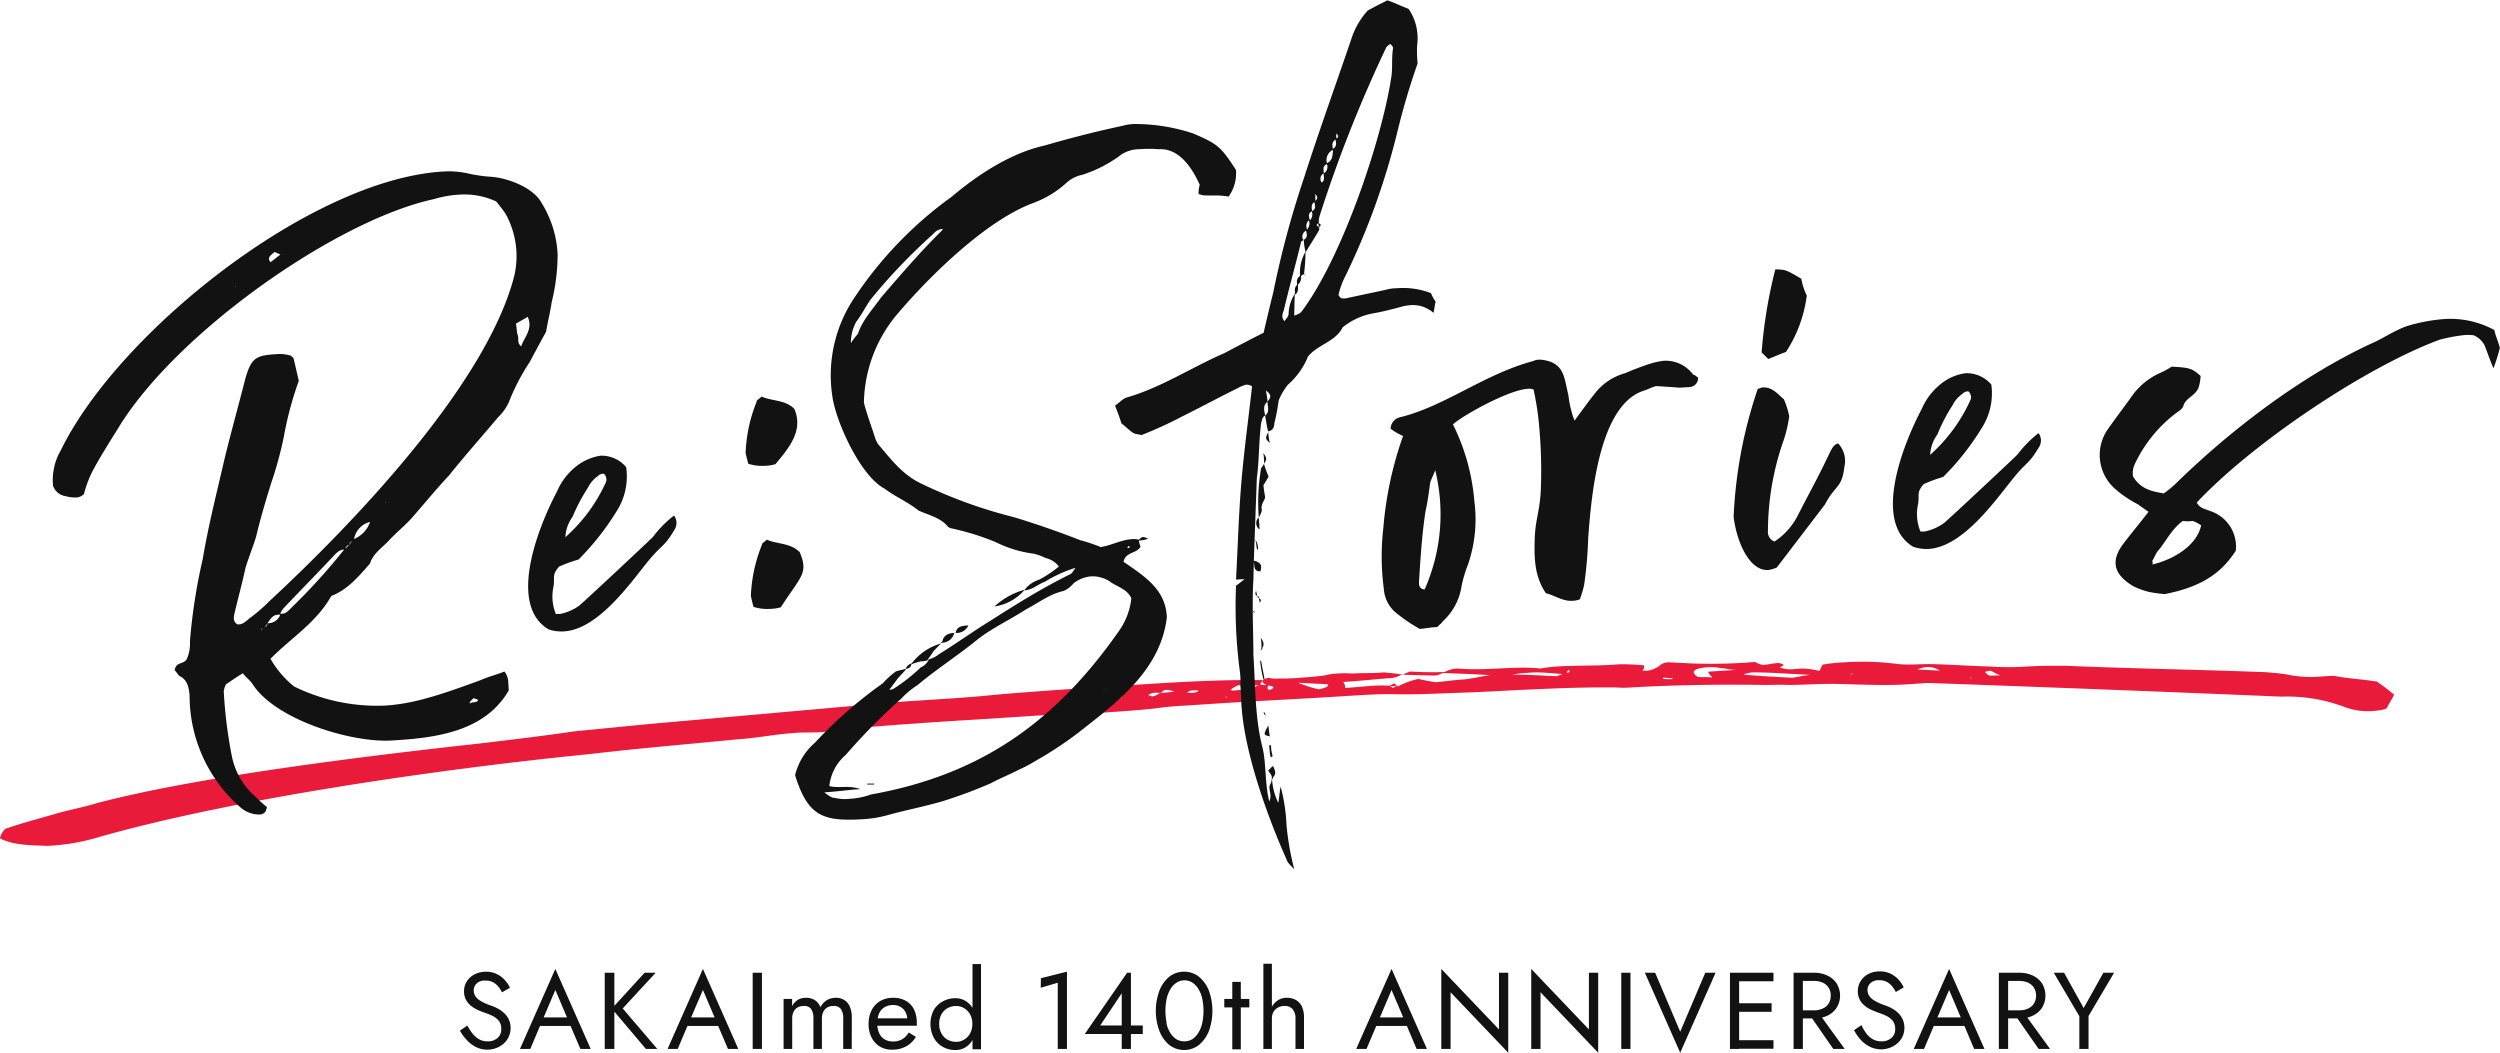
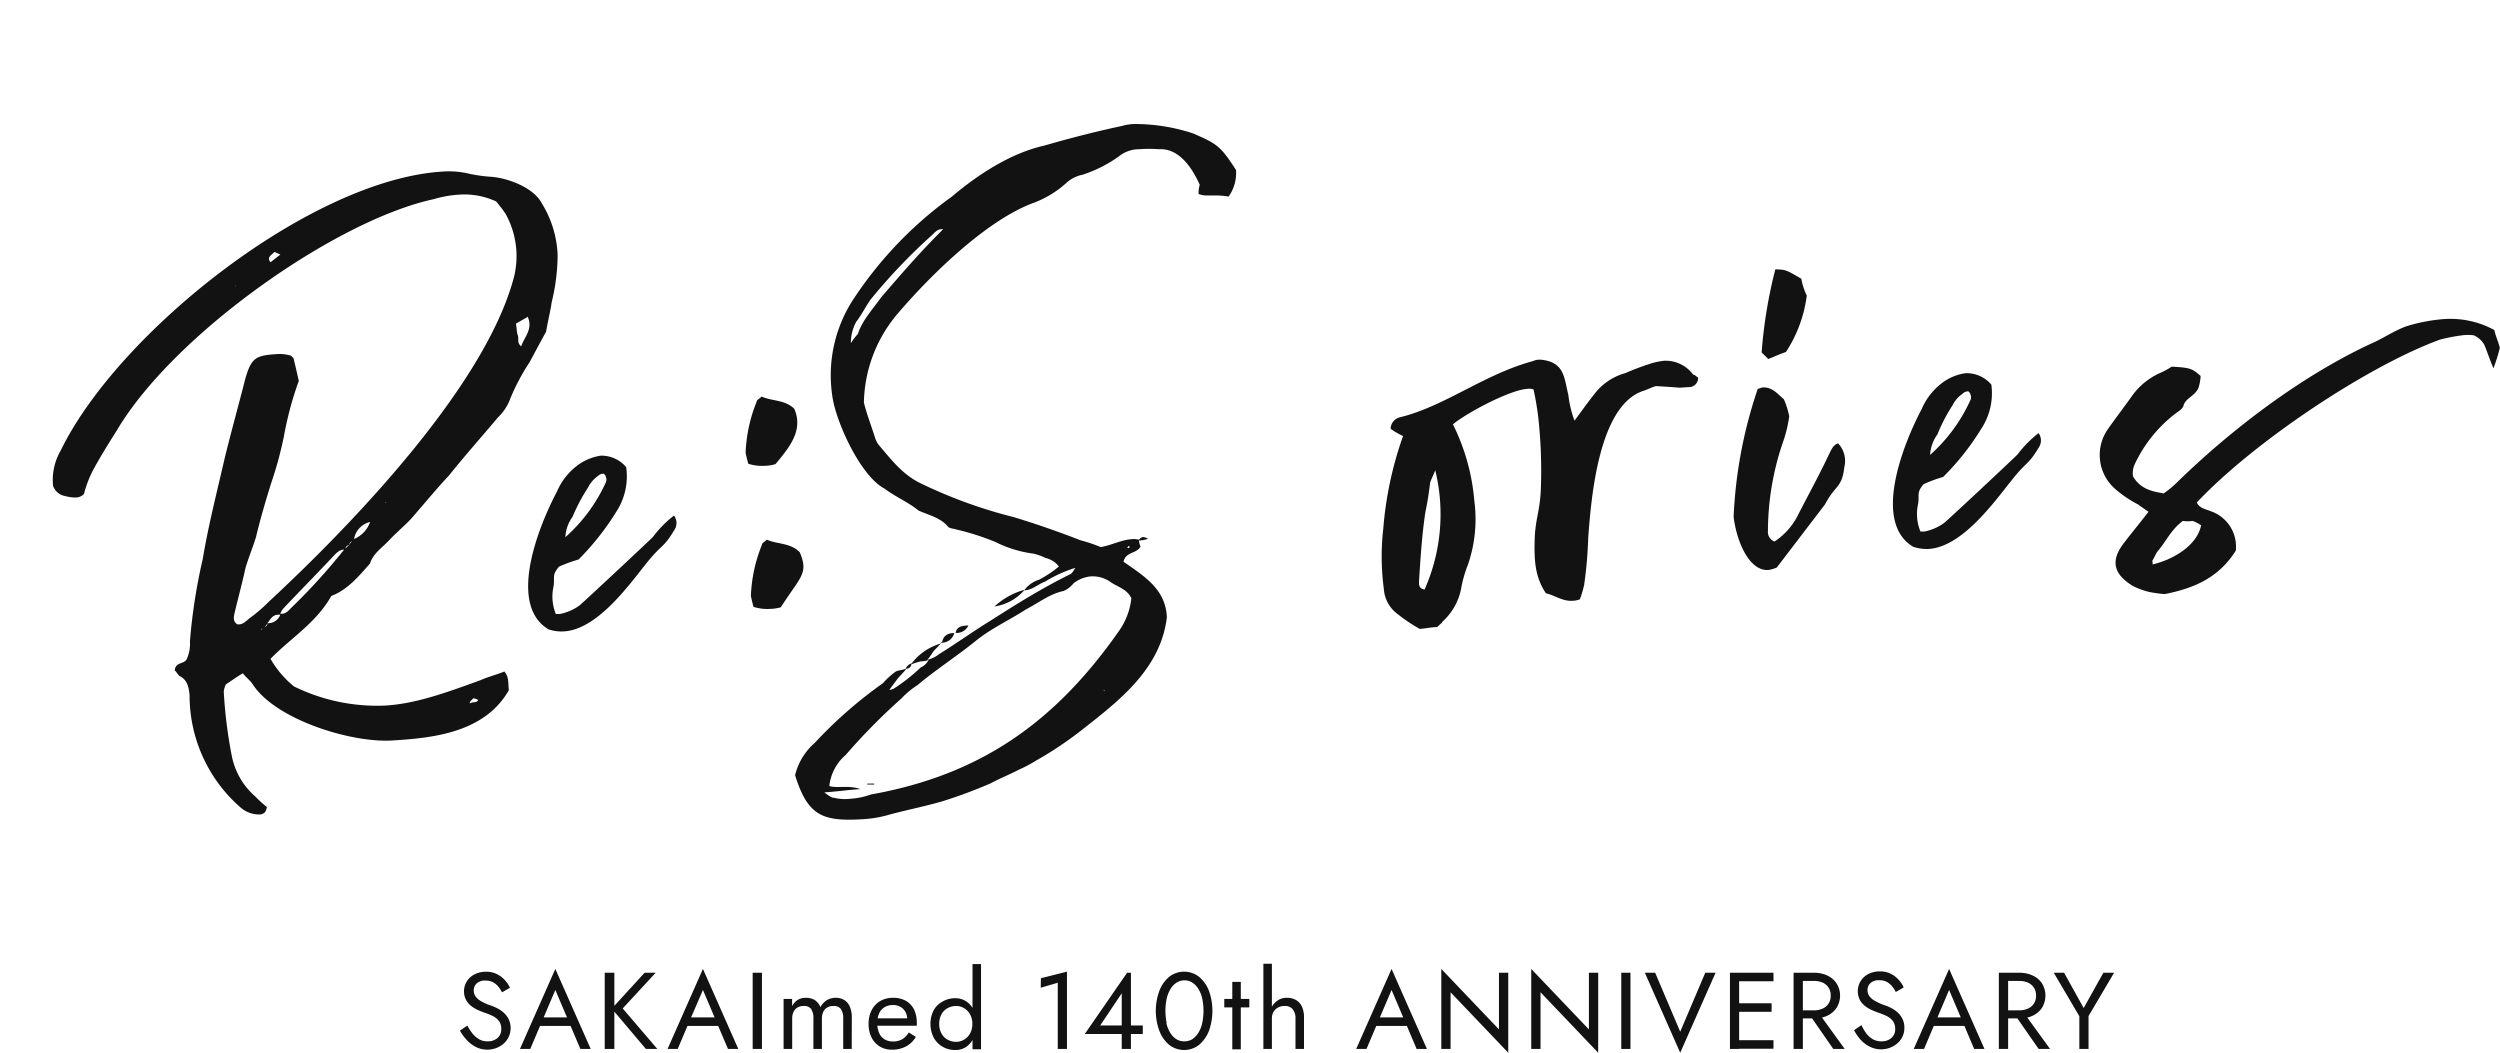
<svg xmlns="http://www.w3.org/2000/svg" viewBox="0 0 293.52 123.6">
  <defs>
    <style>.cls-2{fill:#121212}</style>
  </defs>
  <g id="レイヤー_2" data-name="レイヤー 2">
    <g id="レイヤー_1-2" data-name="レイヤー 1">
-       <path d="M0 98.43c0-.21.41-1.16.85-1.19 1.75-.62 3.94-1.18 5.69-1.7 1.31-.39 3.07-.71 4.82-1.24 11.84-3.13 31.66-5.54 44.88-7 3.74-.44 7.49-.89 11.23-1.44l8.81-.86 25.13-2.23c2.43-.26 5.07-.43 7.72-.6s5.3-.34 7.94-.62c5.07-.43 10.14-.76 15-1.07 5.51-.35 10.81-.7 16.12-.63 0 .21-.21.33-.21.53.22 0 .45.08.67.06-.23-.19-.45-.28-.46-.48a1.16 1.16 0 01.87-.37 1.27 1.27 0 00.45.08c1.1 0 2.21 0 3.09-.1 1.1-.07 2-.13 3.08-.3a6 6 0 011.32-.19 11.38 11.38 0 011.77 0c1.33-.09 2.21 0 3.76-.14.44.07 1.33.12 2.22.27a3.12 3.12 0 01.87-.37 38.37 38.37 0 004 .06 3.34 3.34 0 011.53-.41c3.33.3 6.62-.33 9.73 0a16.47 16.47 0 012.2-.25c2-.12 4.2-.06 6.19-.19l.88-.06a27.88 27.88 0 012.88.13.78.78 0 01-.2.63h.44a2.9 2.9 0 001.74-.73 1.77 1.77 0 01.88-.26l2.65.13a61.84 61.84 0 007.52-.17 3 3 0 00.89.35c.44 0 1.1-.17 1.54-.2a1.36 1.36 0 01.89.15c0 .2-.21.22-.43.33a3.5 3.5 0 001.77.2l.89-.06a9.82 9.82 0 012 .28c.21-.32.2-.52.41-.74a18.22 18.22 0 012.43-.26 31.61 31.61 0 016.42.2c1.33.12 2.43 0 3.75 0 2.43.05 4.65.22 6.86.28a34.36 34.36 0 004.65 0c1.54-.1 2.87-.08 4.42-.08 7.74.33 15.48.44 23.45.75.67.06 1.55.11 2.44.26a13.83 13.83 0 004.21.24l1.32-.08c1.56.31 3.33.4 5.11.69.68.47 1.36 1 2 1.52-.21.53-.63 1.07-.84 1.6a3.13 3.13 0 01-1.09.27 7.89 7.89 0 01-4-.46 19.23 19.23 0 00-7.33-1.17c-13.5-.57-26.56-1.07-39.84-1.55-.66 0-1.55-.11-2.43 0l-1.55.1c-2.86.19-5.75 0-8.84-.05-1.77 0-3.31.11-5.08.13-.89-.05-2 0-2.88 0-5.08-.09-10.61 0-15.68.29a10.46 10.46 0 01-1.77 0c-5.53-.06-11.26.31-16.78.57-2.87.08-5.74.26-8.62.24-2-.08-4.2.07-6.18.19-5.08.33-10.37.57-15.45.9l-3.53.23a34.65 34.65 0 00-3.52.33c-2.21.24-4.41.38-6.62.53L122 84l-4 .26-5.07.32c-4 .26-8 .52-11.91.87-1.54.21-3.09.41-4.63.51-1.1.07-2.21 0-3.31.11-2 .13-4.18.58-6.39.72-5.73.57-11.68 1.06-17.41 1.74-17.37 1.72-42.28 5.28-58.23 9.91a24.52 24.52 0 01-5.5.87c-1.99-.08-3.98-.06-5.55-.88zm131.45-16.6l.22.09v-.11zm6.39-.62A2.27 2.27 0 00137 81c-.44 0-.44.13-.65.35-.45 0-.67-.06-.89 0a1.76 1.76 0 00-.66.24l.45.18a1.72 1.72 0 00.87-.37zm2.87-.08c0-.1-.22-.09-.66-.06a.86.86 0 00-.66.25c.89.04.89.04 1.32-.19zm3.12.62l.22.19v-.1zm.63-.76l.23.09a10 10 0 003.07-.61 15.77 15.77 0 00-2.43 0 4.32 4.32 0 00-.87.53zm4.65 0c.65-.25.43-.44-.24-.5.01.22-.21.43.24.51zm5.74-.06c.44-.13 1.1-.18 1.09-.59l-3.54-.18a16.28 16.28 0 002.45.78zm-1.76.21h-.44zm7.5-.58a17.11 17.11 0 012.43-.06c.22.09.45.18.45.28.22-.11.44-.13.44-.23a7.77 7.77 0 01-.89 0c.22-.11.65-.24.65-.35.23.19.23.3.46.39a9.39 9.39 0 012.4-.88c.67.16 1.11.24 2 .39.88-.06 2-.24 3.09-.31s2-.33 3.3-.52c-2.22-.16-3.77-.17-5.54-.26a2 2 0 01-1.32.29c-1.1 0-2.21-.06-3.54-.08a2.75 2.75 0 01-1.09.38c-1.76.12-3.53.33-5.73.47a1 1 0 01.24.71zM179.33 79a10.56 10.56 0 00-1.76.21c2.43 0 4 .16 5.31.18a1.59 1.59 0 01.65-.25c-1.32-.07-2.66-.29-4.2-.14zm4.85-.32c-.22.12-.21.22-.21.33.22-.07.44-.08.21-.38zm11.08.94v.1c.22 0 .66.06 1.1 0v-.1c-.43.01-.87-.07-1.1-.05zm4-.16c.44.08 1.11 0 1.77.09-.23-.29-.46-.48-.46-.69l3.31-.21c-.89 0-1.34-.22-1.78-.19a5.8 5.8 0 00-2-.08c-1.33.14-1.54.56-.86 1.03zm5.52-.25c2 .18 3.76.27 5.54.36.44 0 .87-.16 2.2-.34-2.88-.13-4.88-.31-6.87-.28a5.08 5.08 0 00-.89.21zm12.38 0l.44-.13h-.22zm10.59-.47a2.44 2.44 0 00-1.56-.42 4.27 4.27 0 00-1.09.28zm2 .49zm1.78.39l-.22-.08v.1zm1.53-.71c.22.19.23.29.45.38s.66 0 1.33 0c-.68-.27-.9-.46-1.13-.55a4.65 4.65 0 00-.66.14z" fill="#ea1a3a" />
      <path class="cls-2" d="M7.13 52.89C13.86 39.05 36.44 21.08 52 20.14a10.44 10.44 0 013.19.28 17.68 17.68 0 002.38.33c1.94.11 5 1.22 6 3.05a12.49 12.49 0 011.9 6.12 23.89 23.89 0 01-.7 5.58c-.14 1-.4 2-.66 3.46-.48.85-1.19 2.19-1.91 3.53a25.4 25.4 0 00-2.27 4.26A5.74 5.74 0 0158.47 49c-1.88 2.24-3.87 4.47-5.76 6.83-1.52 1.62-2.93 3.35-4.46 5.1-.82.87-1.75 1.63-2.57 2.51s-1.86 1.52-2.24 2.72c-1.41 1.62-2.7 3.11-4.54 3.81-1.79 3.17-4.69 4.88-7.14 7.38a11.52 11.52 0 002.77 3.25 22.1 22.1 0 0010.67 2.24c3.43-.2 6.77-1.35 11.26-3 .92-.41 1.73-.58 2.76-1 .56.67.43 1.38.52 2.2-2.86 5-8.93 5.61-13.73 5.9s-13.74-2.47-16.38-6.66c-.33-.46-.78-.78-1.11-1.23-.7.39-1.39.91-2 1.3a2.84 2.84 0 00-.25.83 55 55 0 00.95 7.6A8.49 8.49 0 0030 93.54a12.2 12.2 0 001.34 1.21c-.13.6-.25.73-.71.87a3.31 3.31 0 01-2.37-.8 17.42 17.42 0 01-6-13.18c-.09-1-.29-1.86-1.2-2.28-.22-.22-.33-.45-.55-.67.14-1 1-.66 1.4-1.27a4.42 4.42 0 00.39-2.14 66.47 66.47 0 011.5-9.63c.67-4 1.67-7.87 2.57-11.81.76-3.11 1.63-6.22 2.39-9.21.75-2.76 1.33-2.91 4-3.07a4.52 4.52 0 011.25.16c.11 0 .22.1.45.33.2.81.41 1.74.62 2.67a40 40 0 00-1.76 6.58 45.64 45.64 0 01-1.51 5.51c-.62 2-1.24 4.08-1.75 6.23-.37 1.2-.86 2.4-1.23 3.61-.38 1.78-.88 3.58-1.27 5.25-.12.48-.25 1.08.31 1.4.57.08.92-.29 1.39-.68a19.51 19.51 0 002.33-2C41 61.9 57 45.39 60.36 32.47a10.22 10.22 0 00-1-7.36 15.43 15.43 0 00-1.11-1.46 8.89 8.89 0 00-4.31-.8 13 13 0 00-3 .53c-11.48 2.46-30.52 15.86-37.19 27.1-1 1.59-2 3.18-2.85 4.77A12.77 12.77 0 009.86 58a1.37 1.37 0 01-.92.41 4.42 4.42 0 01-1.25-.16 1.84 1.84 0 01-1.46-1.21 6.89 6.89 0 01.9-4.15zm20.1-19a.41.41 0 00.23-.13.41.41 0 01-.23.13zm.35-.26a.12.12 0 00.11-.12zm3.12 40.2v.24c0-.12 0-.12.13-.24zm2.21-1.66h-.23c-.68 0-.92.53-1.28 1a1.94 1.94 0 01-.35.49c.23-.13.35-.25.35-.49a1.53 1.53 0 001.51-1zm-1.15-41.38c.34-.26.81-.64 1.16-.9l-.68-.31c-.46.42-.93.65-.48 1.21zm2.42 40.59a70.44 70.44 0 006.22-6.85c-.57 0-.92.41-1.39.91-1.88 2-3.86 4-5.74 6a1.87 1.87 0 00-.36.61c.57.08.92-.29 1.27-.67zm7.16-7.85A.56.56 0 0041 64c-.22 0-.34.14-.46.39.23-.14.23-.25.46-.39a1.88 1.88 0 01.34-.47zm2.11-2.25a2.5 2.5 0 00-1.88 2 3.32 3.32 0 001.88-2zm1.76-2.22a.13.13 0 00.12-.13zm9.93 23.54c.46-.27.8 0 1-.42a1.73 1.73 0 00-.56-.2l-.24.25c-.08.01-.2.25-.2.37zm5.62-43.32c.22.45-.13.94.43 1.38.36-1.08 1.41-2 .77-3.46l-1.39.8c.1.46.09.93.19 1.28z" />
      <path class="cls-2" d="M79.2 62.18c-1.31 2.2-1.41 1.62-3.2 3.82-2 2.48-5.78 7.89-9.78 8.13a4.74 4.74 0 01-1.82-.24c-4.84-2.89-1.19-12.06 1-16.19a7.47 7.47 0 012.82-3.35 6.22 6.22 0 012.3-.85 3.78 3.78 0 013 1.35A7.59 7.59 0 0172.41 60a31.11 31.11 0 01-4.48 5.69 17.16 17.16 0 00-2.3.84c-.83 1-.49 1.09-.63 2.28a5.42 5.42 0 00.26 3.28h.46a5.84 5.84 0 002.31-1c.34-.26 8.29-7.68 8.64-8.06a12.87 12.87 0 012.46-2.5 1.45 1.45 0 01.07 1.65zm-8.08-5.52a.8.8 0 000-.7c0-.12-.11-.23-.22-.34a.89.89 0 00-.7.27 3.59 3.59 0 00-1.17 1.37 20.2 20.2 0 00-1.8 3.41 4.38 4.38 0 00-.85 2.4 19.27 19.27 0 004.74-6.41zM93.26 48c1.08 2.53-.56 4.51-2.21 6.49a4.6 4.6 0 01-1.26.2 5.31 5.31 0 01-1.93-.24c-.11-.34-.21-.81-.32-1.27a17.72 17.72 0 011.29-6c0-.23.35-.37.59-.62 1.24.56 2.73.35 3.84 1.44zm.62 16.8c1.08 2.53.16 2.82-2.21 6.5a5.07 5.07 0 01-1.27.19 5.34 5.34 0 01-1.93-.24c-.1-.34-.21-.81-.31-1.27a17.72 17.72 0 011.29-6c0-.23.35-.37.58-.62 1.25.56 2.73.35 3.85 1.46zm1.79 22.41a51.3 51.3 0 018-7 8.66 8.66 0 011.52-1.38c.35-.14.8-.17 1.15-.31a1 1 0 01.7-.63 6.56 6.56 0 013.37-2.32c0-.12.11-.13.23-.25.13-.72.71-1 1.4-1a1.51 1.51 0 01-1.4 1.14c-.12 0-.12 0-.23.14s-.59.62-.82.87a7.81 7.81 0 01-.71 1 3.66 3.66 0 001.38-.67c2.09-1.3 4.06-2.72 6.15-4 3.13-2 6-3.78 9.26-5.39.23-.13.35-.37.59-.74a15.35 15.35 0 00-3.58 1.63c-.8.28-1.39.91-2.3 1h-.12a3.4 3.4 0 011.74-1.24 13 13 0 002.32-1.55 2.71 2.71 0 00-1.57-1 6.58 6.58 0 00-1.36-.5 14 14 0 01-4.53-1.38 29.87 29.87 0 00-4.64-1.48c-.23-.1-.8-.07-1-.41-.89-1-2.25-1.28-3.38-1.8-1.23-1-2.7-1.6-4-2.58-2.82-1.48-5.74-7.89-6.13-10.93a16.32 16.32 0 012.68-11.59 45.7 45.7 0 0111.36-11.75c3.15-2.67 7-5.14 10.88-6 3.1-.9 6.08-1.66 9.18-2.32a5.5 5.5 0 011.38-.21 21.78 21.78 0 016.93 1.12c2.82 1.24 3.16 1.45 5 4.28a4.8 4.8 0 01-.87 3.12 9.4 9.4 0 00-1.83-.13h-.8a2.37 2.37 0 01-.9-.18 3.45 3.45 0 01.14-1.07c-.87-1.95-2.41-4.33-4.81-4.18a14.46 14.46 0 00-2.28 0 3.81 3.81 0 00-2.42.85 15.44 15.44 0 01-4.27 2.15 3.92 3.92 0 00-1.85.93 12 12 0 01-3.83 2.35c-5.52 2-12.19 8.51-16.18 13.23a16.56 16.56 0 00-3.79 10.24c.31 1.27.84 2.66 1.27 4a3.06 3.06 0 00.43.92c1.44 1.68 2.77 3.48 4.91 4.53a56.67 56.67 0 0011 4q3.92 1.19 7.81 2.71a18.49 18.49 0 012.38.8c1.26-.2 2.41-.85 3.67-.93a2 2 0 01.8.07v-.12a2.56 2.56 0 00.21.93c-.48.85-1.73.58-2 1.77 2.47 1.73 4.95 3.23 5.09 6.52-.71 5.93-5.37 9.63-9.79 13.08a42.79 42.79 0 01-5.57 3.75 16.43 16.43 0 01-2 1.06c-1 .53-2.2 1-3.35 1.62a58 58 0 01-5.65 2.1c-2.07.6-4.13 1-6.2 1.56a13.92 13.92 0 01-3.09.54c-4.69.28-6.5-.31-8-5.17a7.36 7.36 0 012.32-3.8zm2.24 6.45a5.25 5.25 0 001.93.12 8.64 8.64 0 002.41-.5C115 91 123.8 84.91 131.37 74.09a8.17 8.17 0 001.46-3.85c-.54-1.15-1.68-1.32-2.58-2a3.67 3.67 0 00-2.15-.57 3.79 3.79 0 00-2.07.83 3 3 0 01-1.17.89c-1.6.34-2.88 1.36-4.39 2.15-2 1.3-4.16 2.26-6 3.78-2.22 1.78-4.65 3.35-6.75 5.12a9.61 9.61 0 00-1.88 1.56 72.11 72.11 0 00-6.55 6.64 5.58 5.58 0 00-1.92 3.65c1 .29 2.29-.14 3.64.36-1.6.1-2.63.28-4.23.38.56.43.9.65 1.13.63zm2.81-54.45c.5-1.56 1.67-2.81 2.73-4.29 2.35-2.73 4.59-5.34 7.28-8-.57-.09-.92.29-1.28.66a67.32 67.32 0 00-7.26 7.62c-.59.86-1 1.71-1.66 2.58a5.13 5.13 0 00-.63 2.51 7.18 7.18 0 01.82-1.08zM102.63 92v.11h-.8V92zm2.21-11.09a20.27 20.27 0 003.26-2.55 1.86 1.86 0 00.93-.88 2.7 2.7 0 01-.92.17A7.27 7.27 0 00107 78a.58.58 0 01-.58.51c-.36.49-.82.87-1.18 1.37s-.47.61-.82 1.11a.78.78 0 00.42-.11zm7.35-6.57c.13-.83.82-.87 1.51-.91a1.52 1.52 0 01-1.51.88zm4.53-3.1a8.6 8.6 0 013.58-2 5.7 5.7 0 01-3.58 1.97zM129.6 81v.12h.11zm3-16.67v-.24a.3.3 0 00-.24.25zm1.05-.89c.24-.25.35-.37.58-.39a1.84 1.84 0 01.57.21 4.23 4.23 0 01-1.12.21z" />
-       <path class="cls-2" d="M148.54 48.79c-.34.14-.35.5-.47.86-.28 2.13-.22 4.37-.51 6.5l-.35 9.68c.8.19 1 .53.77 1.25-.8 0-.67-.55-.77-1.13l-.05 2.12c-.18 2.6 0 6.48 0 8.83.25 3.76.16 7.41 1.1 11 .41 1.85.24 4.1.76 6.19.36-.73-.08-1.29.05-1.89a1.57 1.57 0 00.25-.95c0-.24-.22-.46-.44-.8.23-.13.35-.38.59-.51.21.46.43.92 0 1.3 0 .12 0 .12-.12.24a7.37 7.37 0 00.73 2.78c.14-.83.15-1.3.28-1.9a21 21 0 01.69 4.55 32.5 32.5 0 00.9 5.13c-.56-.55-.78-.78-.89-1.12-2.16-4.82-4.83-12.19-5.27-17.7-.09-.94-.07-1.88-.16-2.7a9.4 9.4 0 00-.07-1.76 57.91 57.91 0 01-.44-10c.23-.14.69-.52 1-.77l-1 .06c.21-3.9.31-7.67.63-11.46S146.6 49 147 45.35a1.46 1.46 0 00-.68-.19 4.24 4.24 0 00-1 .41c-2.19 1.08-4.39 2.27-6.58 3.35a47.29 47.29 0 01-4.74 2.17c-.22-.11-.68-.08-1-.29s-.78-.66-1.34-1.1a21.41 21.41 0 00-.75-2.07c.58-.39.94-.88 1.51-1 4-1.18 7.51-3.51 11.31-5.16 1.51-.79 3-1.59 4.63-2.4.38-1.67.76-3.22 1.14-4.78a110.36 110.36 0 013.64-13.52c1.73-5.41 3.69-10.82 5.53-16.23a9.09 9.09 0 011.91-3.3c.7-.39 1.51-.8 2.31-1.2.91.3 1.7.72 2.49 1a6.12 6.12 0 011 4.29 14.41 14.41 0 00.06 2.12 82.64 82.64 0 00-2.37 8A84.87 84.87 0 01158 32.33a9.26 9.26 0 00-.85 2.29c.22.45.44.44.79.42l4.7-1a5 5 0 011.37-.2 9.13 9.13 0 014 .58 4.48 4.48 0 00.55 1c-.13.47-.13.83-.26 1.31a3.63 3.63 0 00-2.49-.91 5.64 5.64 0 00-1.26.19c-1.15.31-2.3.61-3.44.8a8 8 0 00-3.47 1.62c-.84 1.7-2.9 2-4.07 3.43a8.76 8.76 0 01-2.37 3.32 7.42 7.42 0 00-1.07 1.83 26.61 26.61 0 01-.52 2.74c0 .48-.25.84-.71.87a7.05 7.05 0 00.19 1.4c-.55-.55-.55-.55-.19-1.28-.16-.66-.26-1.36-.36-1.95zm-1.36 22.93c-.11.13 0 .12.11.23 0-.12 0-.12-.11-.23zm.41-7.21c-.1-.46-.1-.81-.2-1.16a1.9 1.9 0 01.31 1.16zm.09 5.65a7.67 7.67 0 01-.21-.81c-.13.48-.13.48.32.69zm.37-15.1c0-.11.24-.36.35-.6a5.71 5.71 0 00-.08-1.29c.44.68.44.68.08 1.29a14.76 14.76 0 00.54 1.49 11 11 0 01-.6 1 12.65 12.65 0 00.2 1.4c0 .36-.59.86-.38 1.56a2.92 2.92 0 01-.37.84c0 .36.1.82.08 1.41a.91.91 0 01-.08-1.41 23.55 23.55 0 01.26-5.69zm-.26 15c0 .23.11.46.1.7.35-.38 0-.48-.21-.58zm.56 9.74a13.1 13.1 0 01-.4-2.22h.12c.09.7.3 1.51.4 2.21zm-.25-3.64a.46.46 0 00-.12.24l.24-.25zm0 0a5.4 5.4 0 00-.08-1.29c.33.45.44.8.2 1.17v.11zm.49 7.86a.77.77 0 00-.21-.46.43.43 0 00.21.44zm.22-36.87c-.58.5-.37 1.08-.27 1.66.59-.52.26-1.09.27-1.68zm.29 39.31c-.79-.19-.79-.19-.19-1.28.09.56.09.92.19 1.26zm-.48-40.59a7.3 7.3 0 01.19 1.28c.35-.4.59-.76-.19-1.3zm.38 41.64h.23a4.09 4.09 0 00.2 1.28c-.11 0-.12.12-.23.13-.14-.47-.13-.92-.2-1.41zm3.64-55.09a4.9 4.9 0 01.64-2.87 6.06 6.06 0 01-.2-1.4c-.11.12-.34.14-.35.37-.63 2.63-1.38 5.27-2 7.9-.12.36-.36.85.09 1.29.12-.24.46-.5.47-.85a4.67 4.67 0 01.75-2.4c0-.36-.1-.71.25-1-.05-.46-.04-.79.31-1.04zm-.69 4.63a2.07 2.07 0 00.81-.4c4.72-6.18 9.51-20.24 10.61-27.73.14-1.07 0-2.12.19-3.31 0-.12-.21-.34-.33-.45a1.89 1.89 0 00-.46.38 158.3 158.3 0 00-7.79 19.67 2.44 2.44 0 00-.14.95c-.34.26-.35.37.11.46-.12.13 0 .36-.13.48-.48.86-1.07 1.72-1.55 2.57a18.79 18.79 0 01-.17 2.48c-.12.13-.23.13-.35.26a1.08 1.08 0 01-.36 1c0 .48.09.94-.38 1.2zm1.13-8.9c.47-.26.36-.61.26-1.07a.79.79 0 00-.34 1.07zm0 4h.11l-.11.12zm.22.22c0-.11-.11-.11-.11-.22a.38.38 0 00.09.22zm.39-6.5c-.35.26-.36.62-.25 1.08a1 1 0 00.23-1.08zm.37-1.08c.46-.26.36-.61.25-1.07-.35.25-.35.61-.25 1.07-.58.27-.36.73-.26 1.08a1 1 0 00.2-1.08zm.37-1.2c.24-.25.35-.37 0-.82zm.28 2.58a.83.83 0 01.1.58c.45-.38.19-.49-.12-.58zm.71-5.82a.87.87 0 00.37-1.08c-.58.27-.35.61-.37 1.08a.73.73 0 00-.25 1.08c.44-.27.22-.72.23-1.08zm1.1-2.89c.46-.26.36-.73.26-1.08-.47.39-.36.73-.26 1.2a1.34 1.34 0 00-.73 1.57c.68-.27.69-.98.71-1.69zm.37-1.2c.23-.13.35-.26 0-.59z" />
      <path class="cls-2" d="M166.69 73.84a19.35 19.35 0 01-2.58-1.73 4 4 0 01-1.64-3 28.77 28.77 0 01-.06-7.07 42.56 42.56 0 012.32-10.85 7.94 7.94 0 01-1.46-.85 1.42 1.42 0 011.06-1.34c5.28-1.27 9.94-5.08 15.68-6.61a1.58 1.58 0 01.69-.16h.23c2.73.3 2.69 2 3.21 4.16a12.58 12.58 0 00.72 3c.36-.49 1.89-2.59 2.24-3a6.82 6.82 0 013.72-2.58 30.36 30.36 0 013-1.13 8.57 8.57 0 011.49-.32A4 4 0 01198.8 44c.23 0 .34.22.57.32a1.06 1.06 0 01-.94 1.12l-1.26.08c-.8-.08-1.82-.13-2.73-.19-.58.15-1 .41-1.5.56-5.29 1.73-6.13 12.73-6.47 17.23a49.78 49.78 0 01-.48 5.56 12.64 12.64 0 01-.5 1.68 2.51 2.51 0 01-.92.18c-1.14.06-2.15-.7-3.06-.88-1.32-1.92-1.38-4-1.33-6.16.06-2.48.53-3.09.71-5.69a56.4 56.4 0 00-.16-7.53 33.19 33.19 0 00-.68-4.55 1.37 1.37 0 00-.69-.08c-2.28.14-7.72 3.18-8.77 4.18a24.72 24.72 0 012.51 9 16.37 16.37 0 01-.75 7.46 15.08 15.08 0 00-.75 2.52 7 7 0 01-2.26 4.19c0 .12-.24.25-.59.62-.75.02-1.38.17-2.06.22zm1.22-17.15c-.14 1.07-.28 2.14-.54 3.33-.41 2.61-.59 5.45-.77 8.29 0 .35 0 .82.66.9a21.78 21.78 0 001.25-14c-.24.63-.51 1.12-.6 1.48zm38.47-11.05c.23 0 .35-.14.58-.15 1.14-.07 1.8.83 2.48 1.38a10 10 0 01.63 2 15.33 15.33 0 01-.76 3.11 32.4 32.4 0 00-1.74 10.35 1.2 1.2 0 00.77 1.25 8 8 0 002.82-3.23c1.44-2.8 2.27-4.26 3.6-7.05.24-.48.48-1.09 1.05-1.24a3 3 0 01.73 2.78c-.28 2.49-1.07 2.07-2.27 4.38l-5.66 7.41a3.72 3.72 0 01-1 .29c-2.18.14-3.69-3.19-4.07-6.23a53.86 53.86 0 012.84-15.05zm5.75-10.94a15.7 15.7 0 01-2.44 6.62c-.81.29-1.39.56-2.08.83l-.78-.77a55.85 55.85 0 011.61-9.76c1.25.05 1.25.05 3.05 1.11a7.47 7.47 0 00.64 1.97zm27.28 17.77c-1.31 2.2-1.41 1.62-3.17 3.85-2 2.47-5.79 7.88-9.79 8.13a5 5 0 01-1.82-.25c-4.83-2.88-1.19-12.05 1-16.19a7.54 7.54 0 012.82-3.35 6 6 0 012.3-.84 3.78 3.78 0 013.05 1.34 7.56 7.56 0 01-1.15 5.13 30.36 30.36 0 01-4.51 5.71 16.11 16.11 0 00-2.3.85c-.82 1-.48 1.09-.63 2.27a5.39 5.39 0 00.27 3.29h.45a5.86 5.86 0 002.31-1c.35-.25 8.29-7.68 8.64-8.06a13.46 13.46 0 012.46-2.5 1.45 1.45 0 01.07 1.62zM231.33 47a.76.76 0 000-.71c0-.12-.11-.23-.22-.34a.87.87 0 00-.69.28 3.58 3.58 0 00-1.18 1.36 19.81 19.81 0 00-1.77 3.41 4.51 4.51 0 00-.86 2.41 19.23 19.23 0 004.72-6.41zm16.19 3.33c.95-1.35 2-2.71 2.95-4.06a8.22 8.22 0 013-2.42 9.11 9.11 0 001.5-.8c2.17.11 2.39.21 3.4 1.09a5.52 5.52 0 01-.26 1.43c-.48 1-1.52 1.15-1.77 2.11-.12.36-.58.62-.93.88a16.08 16.08 0 00-4.83 6.06 2.59 2.59 0 00-.15 1.31c.88 1.47 2.13 1.75 3.61 2a12.53 12.53 0 001.4-1.14c6.54-6.4 14.8-12.67 23-16.47 1.27-.54 2.55-1.44 4.05-2a20.16 20.16 0 014.47-.86 10.79 10.79 0 015.9 1.29c.1.59.43 1.27.64 2.09a19.43 19.43 0 01-.75 2.4c-.43-1-.75-2-1.07-2.76a2.69 2.69 0 00-1.23-1.11 5.23 5.23 0 00-1.37 0 20.33 20.33 0 00-2.63.51C277.94 43 264.6 51.89 257.92 59c.33.68 1 .76 1.58 1a4.39 4.39 0 013 4.65c-2 3.18-4.9 4.42-8.34 5.1a14.36 14.36 0 01-1.82-.25 8.55 8.55 0 01-1.92-.7c-2.47-1.5-2.55-3.15-1-5.12.95-1.24 1.89-2.36 2.83-3.59-.45-.32-.79-.54-1.23-.87a13.38 13.38 0 01-2.7-1.83 5.29 5.29 0 01-.8-7.06zm5.2 15.94c2.18-.49 5.19-2.08 5.71-4.59a4.1 4.1 0 00-1-.52 3.64 3.64 0 01-1.14 0c-1.39 1-2 2.48-3 3.6-.24.37-.36.73-.6 1.09a.7.7 0 01.03.42zM55.51 121.39a2.85 2.85 0 00.76.64 2 2 0 001 .23 1.66 1.66 0 001.15-.4 1.29 1.29 0 00.43-1 1.5 1.5 0 00-.28-1 2.23 2.23 0 00-.73-.58 8.54 8.54 0 00-1-.4c-.22-.08-.47-.18-.74-.3a4 4 0 01-.78-.47 2.29 2.29 0 01-.6-.71 2.08 2.08 0 01-.24-1 2.14 2.14 0 01.33-1.18 2.31 2.31 0 01.92-.83 2.91 2.91 0 011.34-.3 2.67 2.67 0 011.27.28 3 3 0 01.93.7 3.22 3.22 0 01.6.9l-.93.54a3.65 3.65 0 00-.42-.66 2.23 2.23 0 00-.62-.52 1.77 1.77 0 00-.89-.2 1.37 1.37 0 00-1.06.35 1.1 1.1 0 00-.33.78 1.28 1.28 0 00.19.69 1.83 1.83 0 00.64.58 6.45 6.45 0 001.24.55 5.22 5.22 0 01.75.33 3.35 3.35 0 01.73.52 2.34 2.34 0 01.56.75 2.29 2.29 0 01.22 1 2.39 2.39 0 01-.23 1.06 2.34 2.34 0 01-.61.81 2.86 2.86 0 01-.88.51 3 3 0 01-1 .18 3.11 3.11 0 01-1.35-.31 3.8 3.8 0 01-1.08-.83 5 5 0 01-.8-1.1l.87-.59a6.54 6.54 0 00.64.98zm8.18-1.61l-.1.23-1.33 3.14h-1.21l4.15-9.39 4.15 9.39h-1.21l-1.31-3.07-.1-.25-1.53-3.6zm-.45-.33h4l.39 1h-4.77zm8.89-5.24v8.94H71v-8.94zm4.85 0l-3.87 4.19 4.06 4.75h-1.34l-4-4.73 3.85-4.21zm4.02 5.57l-.1.23-1.33 3.14h-1.19l4.15-9.39 4.15 9.39h-1.21l-1.31-3.07-.1-.25-1.53-3.6zm-.45-.33h4l.39 1h-4.75zm8.91-5.24v8.94h-1.09v-8.94zm10.54 8.94h-1v-3.58a1.85 1.85 0 00-.28-1.11 1 1 0 00-.85-.35 1.43 1.43 0 00-.73.17 1.14 1.14 0 00-.47.5 1.77 1.77 0 00-.17.79v3.58h-1v-3.58a1.85 1.85 0 00-.27-1.11 1 1 0 00-.85-.35 1.41 1.41 0 00-.73.17 1.14 1.14 0 00-.47.5 1.77 1.77 0 00-.17.79v3.58H92v-5.87h1v.85a1.87 1.87 0 01.67-.74 1.84 1.84 0 01.95-.24 1.93 1.93 0 011.06.28 1.69 1.69 0 01.64.82 2.22 2.22 0 01.77-.83 2 2 0 011.05-.27 1.85 1.85 0 011 .27 1.67 1.67 0 01.64.78 3.13 3.13 0 01.23 1.25zm3.33-.26a2.63 2.63 0 01-1-1.08 3.4 3.4 0 01-.35-1.6 3.44 3.44 0 01.36-1.61 2.63 2.63 0 011-1.07 3 3 0 011.53-.38 2.94 2.94 0 011.49.36 2.4 2.4 0 01.95 1 3.64 3.64 0 01.33 1.61 1.28 1.28 0 010 .19v.12h-5v-.87h4.21l-.41.59a.81.81 0 00.08-.2.69.69 0 000-.22 1.85 1.85 0 00-.21-.91 1.52 1.52 0 00-.58-.6 1.66 1.66 0 00-.87-.22 1.86 1.86 0 00-1 .25 1.66 1.66 0 00-.64.72 3 3 0 000 2.31 1.53 1.53 0 00.64.75 1.93 1.93 0 001 .25 2.16 2.16 0 001.06-.26 2.3 2.3 0 00.78-.8l.83.52a3 3 0 01-1.16 1.12 3.4 3.4 0 01-1.64.38 2.71 2.71 0 01-1.4-.35zm6.31-4.32a2.68 2.68 0 011.06-1 2.87 2.87 0 011.45-.37 2.2 2.2 0 011.29.37 2.46 2.46 0 01.87 1 4.49 4.49 0 010 3.28 2.49 2.49 0 01-.87 1.06 2.2 2.2 0 01-1.29.37 2.87 2.87 0 01-1.45-.37 2.7 2.7 0 01-1.06-1.06 3.56 3.56 0 010-3.28zm.91 2.79a1.8 1.8 0 00.73.72 2.14 2.14 0 001 .24 1.79 1.79 0 00.88-.24 1.91 1.91 0 00.72-.72 2.25 2.25 0 00.28-1.15 2.3 2.3 0 00-.28-1.15 2 2 0 00-.72-.71 1.79 1.79 0 00-.88-.24 2.14 2.14 0 00-1 .24 1.84 1.84 0 00-.73.71 2.3 2.3 0 00-.28 1.15 2.25 2.25 0 00.28 1.15zm4.63-8.17v10h-1v-10zm7.03 1.66l3.06-.77v9.07h-1.08v-7.77l-2 .59zm10.12-.64h.45v8.94h-1.08v-6.53l-2.53 3.78h5v1h-6.81zm3.8 2.09a4 4 0 011.16-1.63 2.85 2.85 0 013.47 0 4.1 4.1 0 011.17 1.63 7 7 0 010 4.76 4.1 4.1 0 01-1.17 1.63 2.85 2.85 0 01-3.47 0 4 4 0 01-1.16-1.63 6.8 6.8 0 010-4.76zm.81 3.82a3.87 3.87 0 00.45 1.13 2.33 2.33 0 00.71.75 1.76 1.76 0 00.93.26 1.74 1.74 0 00.97-.26 2.42 2.42 0 00.7-.75 3.61 3.61 0 00.45-1.13 7 7 0 000-2.88 3.61 3.61 0 00-.45-1.13 2.27 2.27 0 00-.7-.74 1.66 1.66 0 00-.93-.27 1.68 1.68 0 00-.93.27 2.2 2.2 0 00-.71.74 3.87 3.87 0 00-.45 1.13 7 7 0 000 2.88zm9.74-2.84v1h-2.94v-1zm-1-2v7.92h-1v-7.92zm3.65 7.87h-1v-10h1zm2.43-4.67a1.15 1.15 0 00-.94-.37 1.5 1.5 0 00-.78.19 1.33 1.33 0 00-.53.52 1.54 1.54 0 00-.18.75H149a2.75 2.75 0 01.26-1.24 2.22 2.22 0 01.74-.86 1.81 1.81 0 011.08-.32 2.1 2.1 0 011.06.25 1.72 1.72 0 01.71.77 3 3 0 01.25 1.28v3.7h-1v-3.58a1.63 1.63 0 00-.34-1.09zm10.11 1.3l-.1.23-1.33 3.14h-1.21l4.15-9.39 4.15 9.39h-1.21l-1.3-3.07-.11-.25-1.53-3.6zm-.44-.33h4l.38 1H161zm15.65-5.24v9.39l-6.77-7.1v6.65h-1.09v-9.39l6.77 7.1v-6.65zm10.56 0v9.39l-6.77-7.1v6.65h-1.09v-9.39l6.77 7.1v-6.65zm3.79 0v8.94h-1.08v-8.94zm8.78 0h1.21l-4.15 9.39-4.15-9.39h1.21l2.94 6.92zm3.98 0v8.94h-1.08v-8.94zm-.48 0h4.51v1h-4.51zm0 3.58H208v1h-4.25zm0 4.34h4.51v1h-4.51zm7.96-7.92v8.94h-1.09v-8.94zm-.49 0H213a3.53 3.53 0 011.55.33 2.55 2.55 0 011.08.92 2.7 2.7 0 010 2.86 2.65 2.65 0 01-1.08.93 3.52 3.52 0 01-1.55.32h-1.83v-.95H213a2.31 2.31 0 001-.21 1.48 1.48 0 00.69-.59 1.61 1.61 0 00.25-.93 1.64 1.64 0 00-.25-.93 1.54 1.54 0 00-.69-.59 2.46 2.46 0 00-1-.2h-1.83zm2.21 4.53l3.19 4.41h-1.34l-3.06-4.41zm5.77 2.65a2.57 2.57 0 00.76.64 2 2 0 001 .23 1.66 1.66 0 001.15-.4 1.3 1.3 0 00.44-1 1.56 1.56 0 00-.28-1 2.28 2.28 0 00-.74-.58 8.37 8.37 0 00-1-.4c-.22-.08-.47-.18-.74-.3a3.44 3.44 0 01-.78-.47 2.32 2.32 0 01-.61-.71 2.29 2.29 0 01.1-2.22 2.25 2.25 0 01.92-.83 2.88 2.88 0 011.34-.3 2.7 2.7 0 011.27.28 2.92 2.92 0 01.92.7 3.22 3.22 0 01.6.9l-.93.54a3.65 3.65 0 00-.42-.66 2.23 2.23 0 00-.62-.52 1.75 1.75 0 00-.89-.2 1.38 1.38 0 00-1.06.35 1.1 1.1 0 00-.33.78 1.28 1.28 0 00.19.69 1.88 1.88 0 00.65.58 6.06 6.06 0 001.23.55 4.78 4.78 0 01.75.33 3.41 3.41 0 01.74.52 2.47 2.47 0 01.55.75 2.29 2.29 0 01.22 1 2.36 2.36 0 01-.84 1.87 2.86 2.86 0 01-.88.51 2.94 2.94 0 01-1 .18 3 3 0 01-1.34-.31 3.71 3.71 0 01-1.09-.83 5.34 5.34 0 01-.76-1.11l.87-.59a5.85 5.85 0 00.61 1.03zm8.17-1.61l-.1.23-1.33 3.14h-1.21l4.15-9.39 4.15 9.39h-1.21l-1.3-3.07-.11-.25-1.53-3.6zm-.44-.33h4l.38 1h-4.77zm8.88-5.24v8.94h-1.09v-8.94zm-.49 0h1.83a3.5 3.5 0 011.55.33 2.58 2.58 0 011.09.92 2.76 2.76 0 010 2.86 2.68 2.68 0 01-1.09.93 3.49 3.49 0 01-1.55.32h-1.83v-.95h1.83a2.38 2.38 0 001-.21 1.59 1.59 0 00.69-.59 1.69 1.69 0 00.25-.93 1.72 1.72 0 00-.25-.93 1.66 1.66 0 00-.69-.59 2.54 2.54 0 00-1-.2h-1.83zm2.21 4.53l3.2 4.41h-1.34l-3.07-4.41zm10.72-4.53l-3 5.08v3.86h-1.08v-3.84l-3-5.1h1.21l2.3 4.14 2.31-4.14z" />
    </g>
  </g>
</svg>